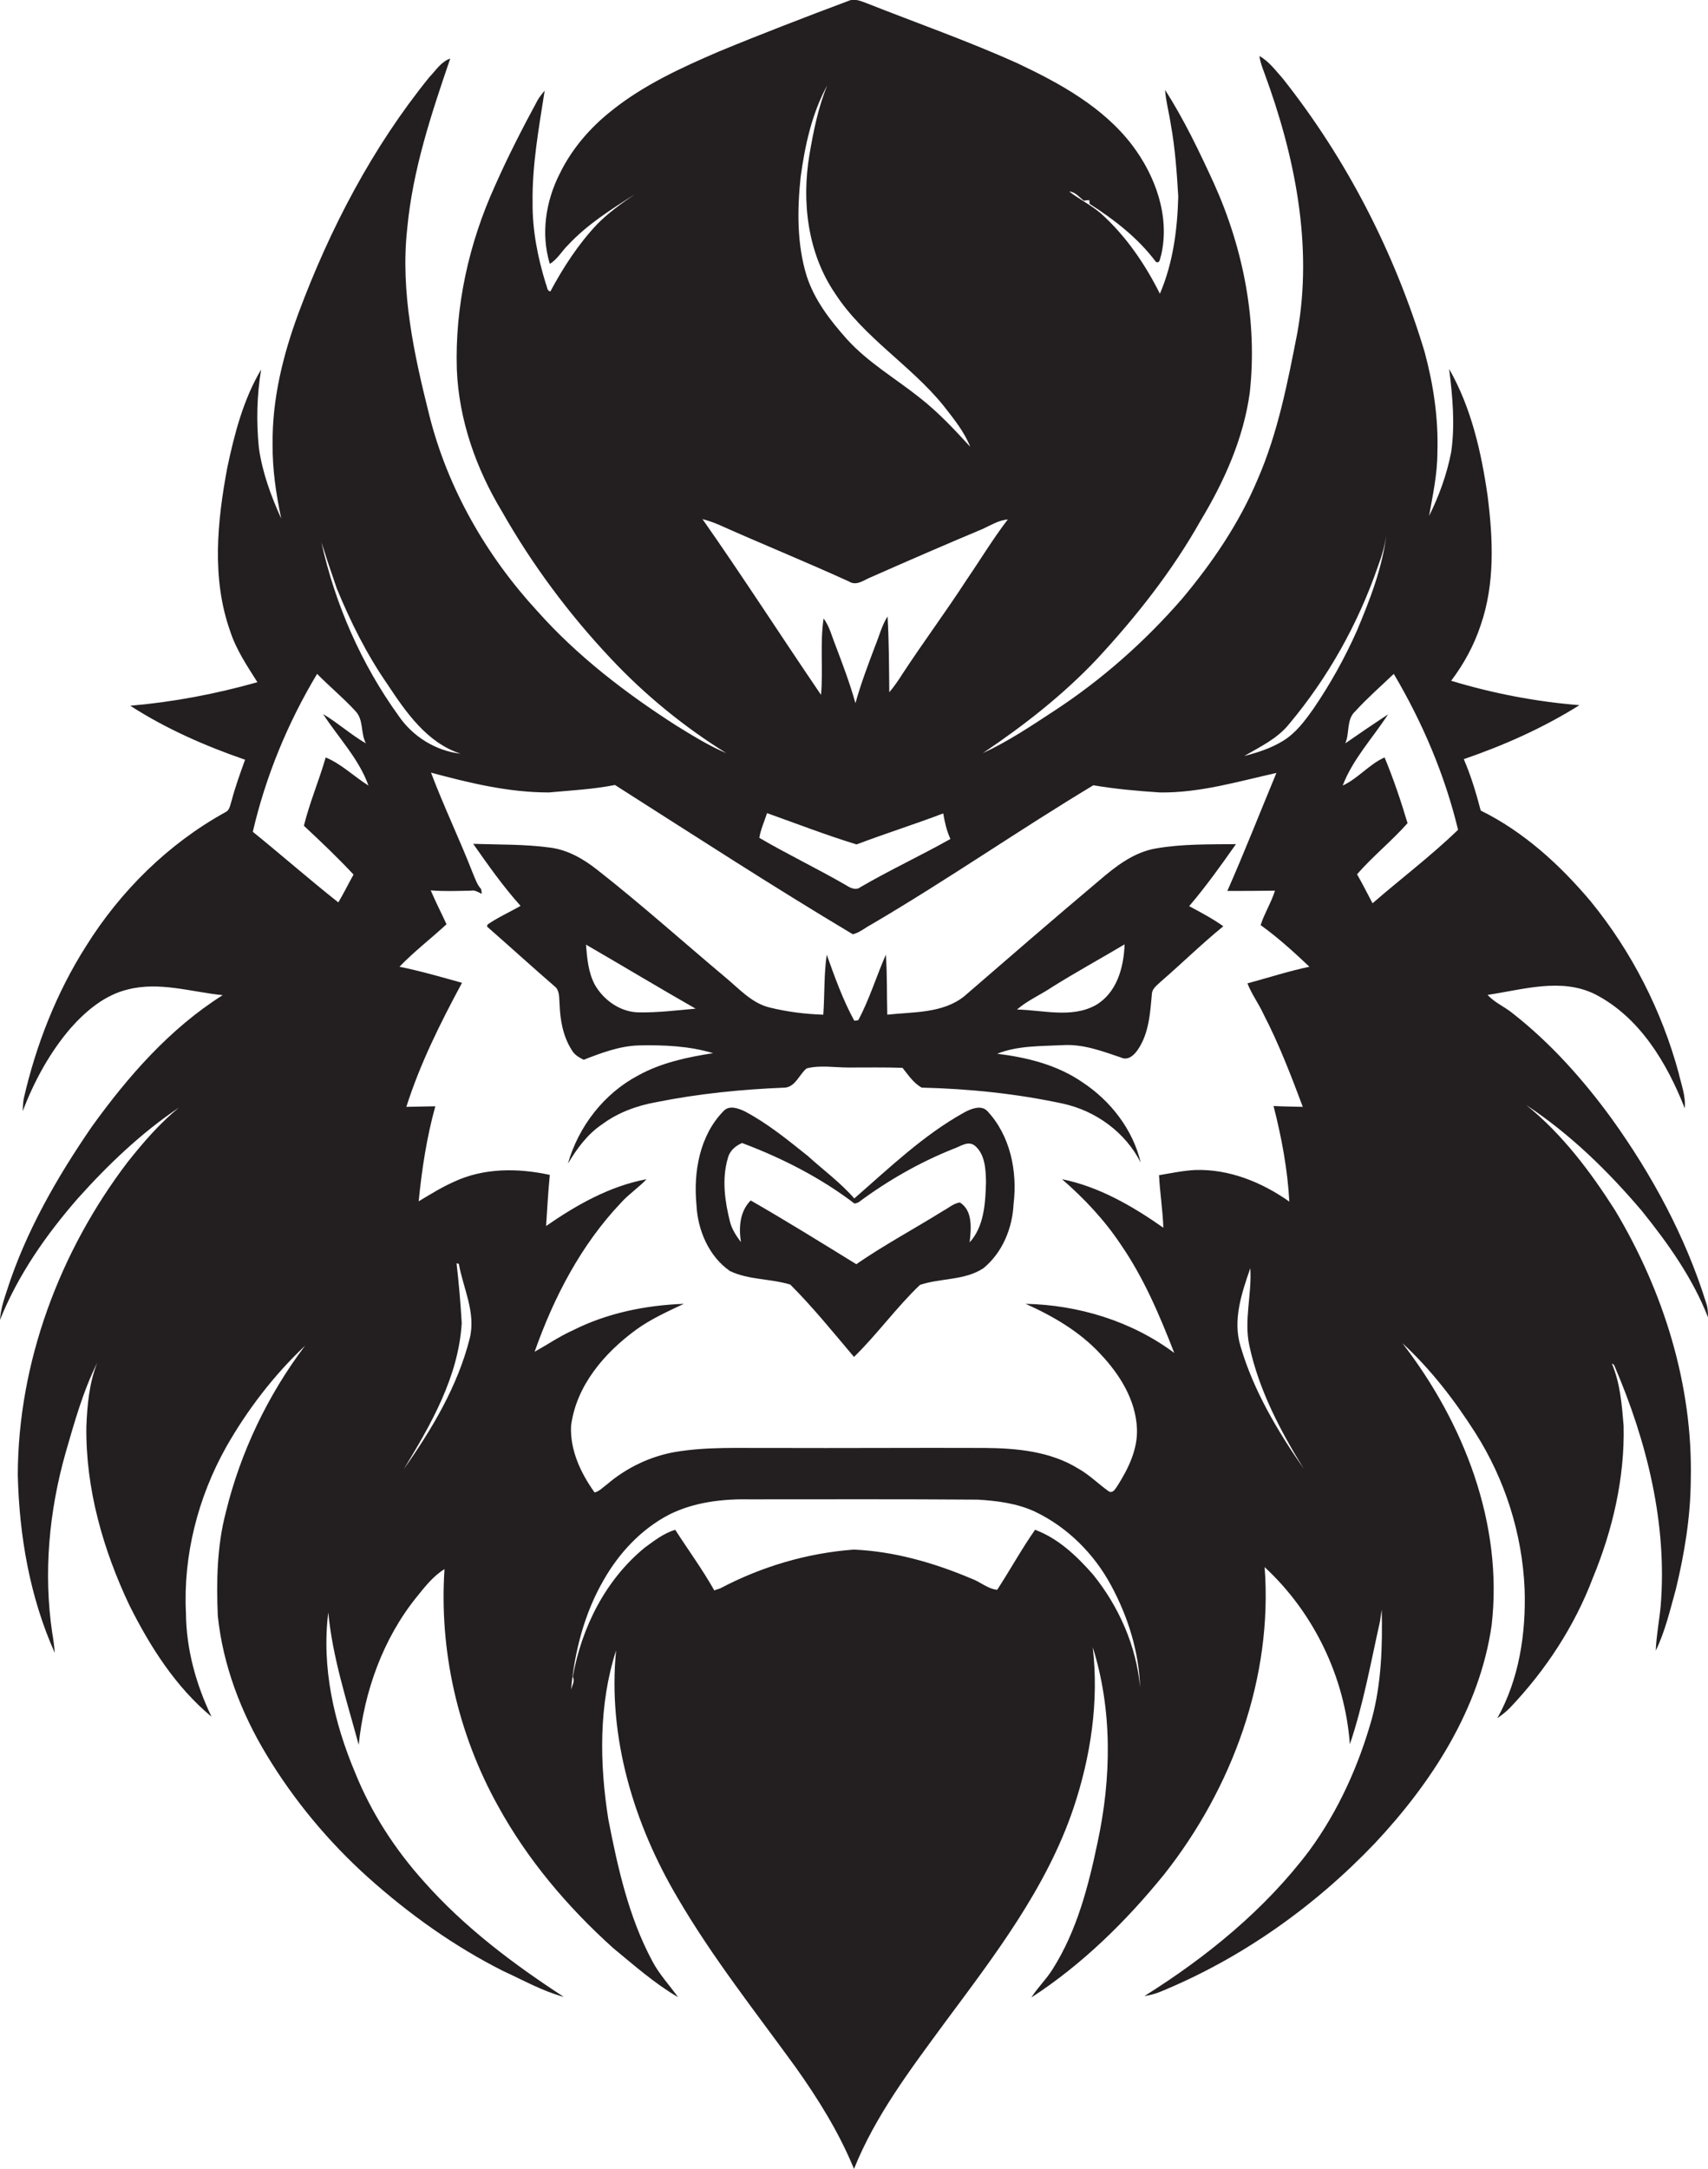
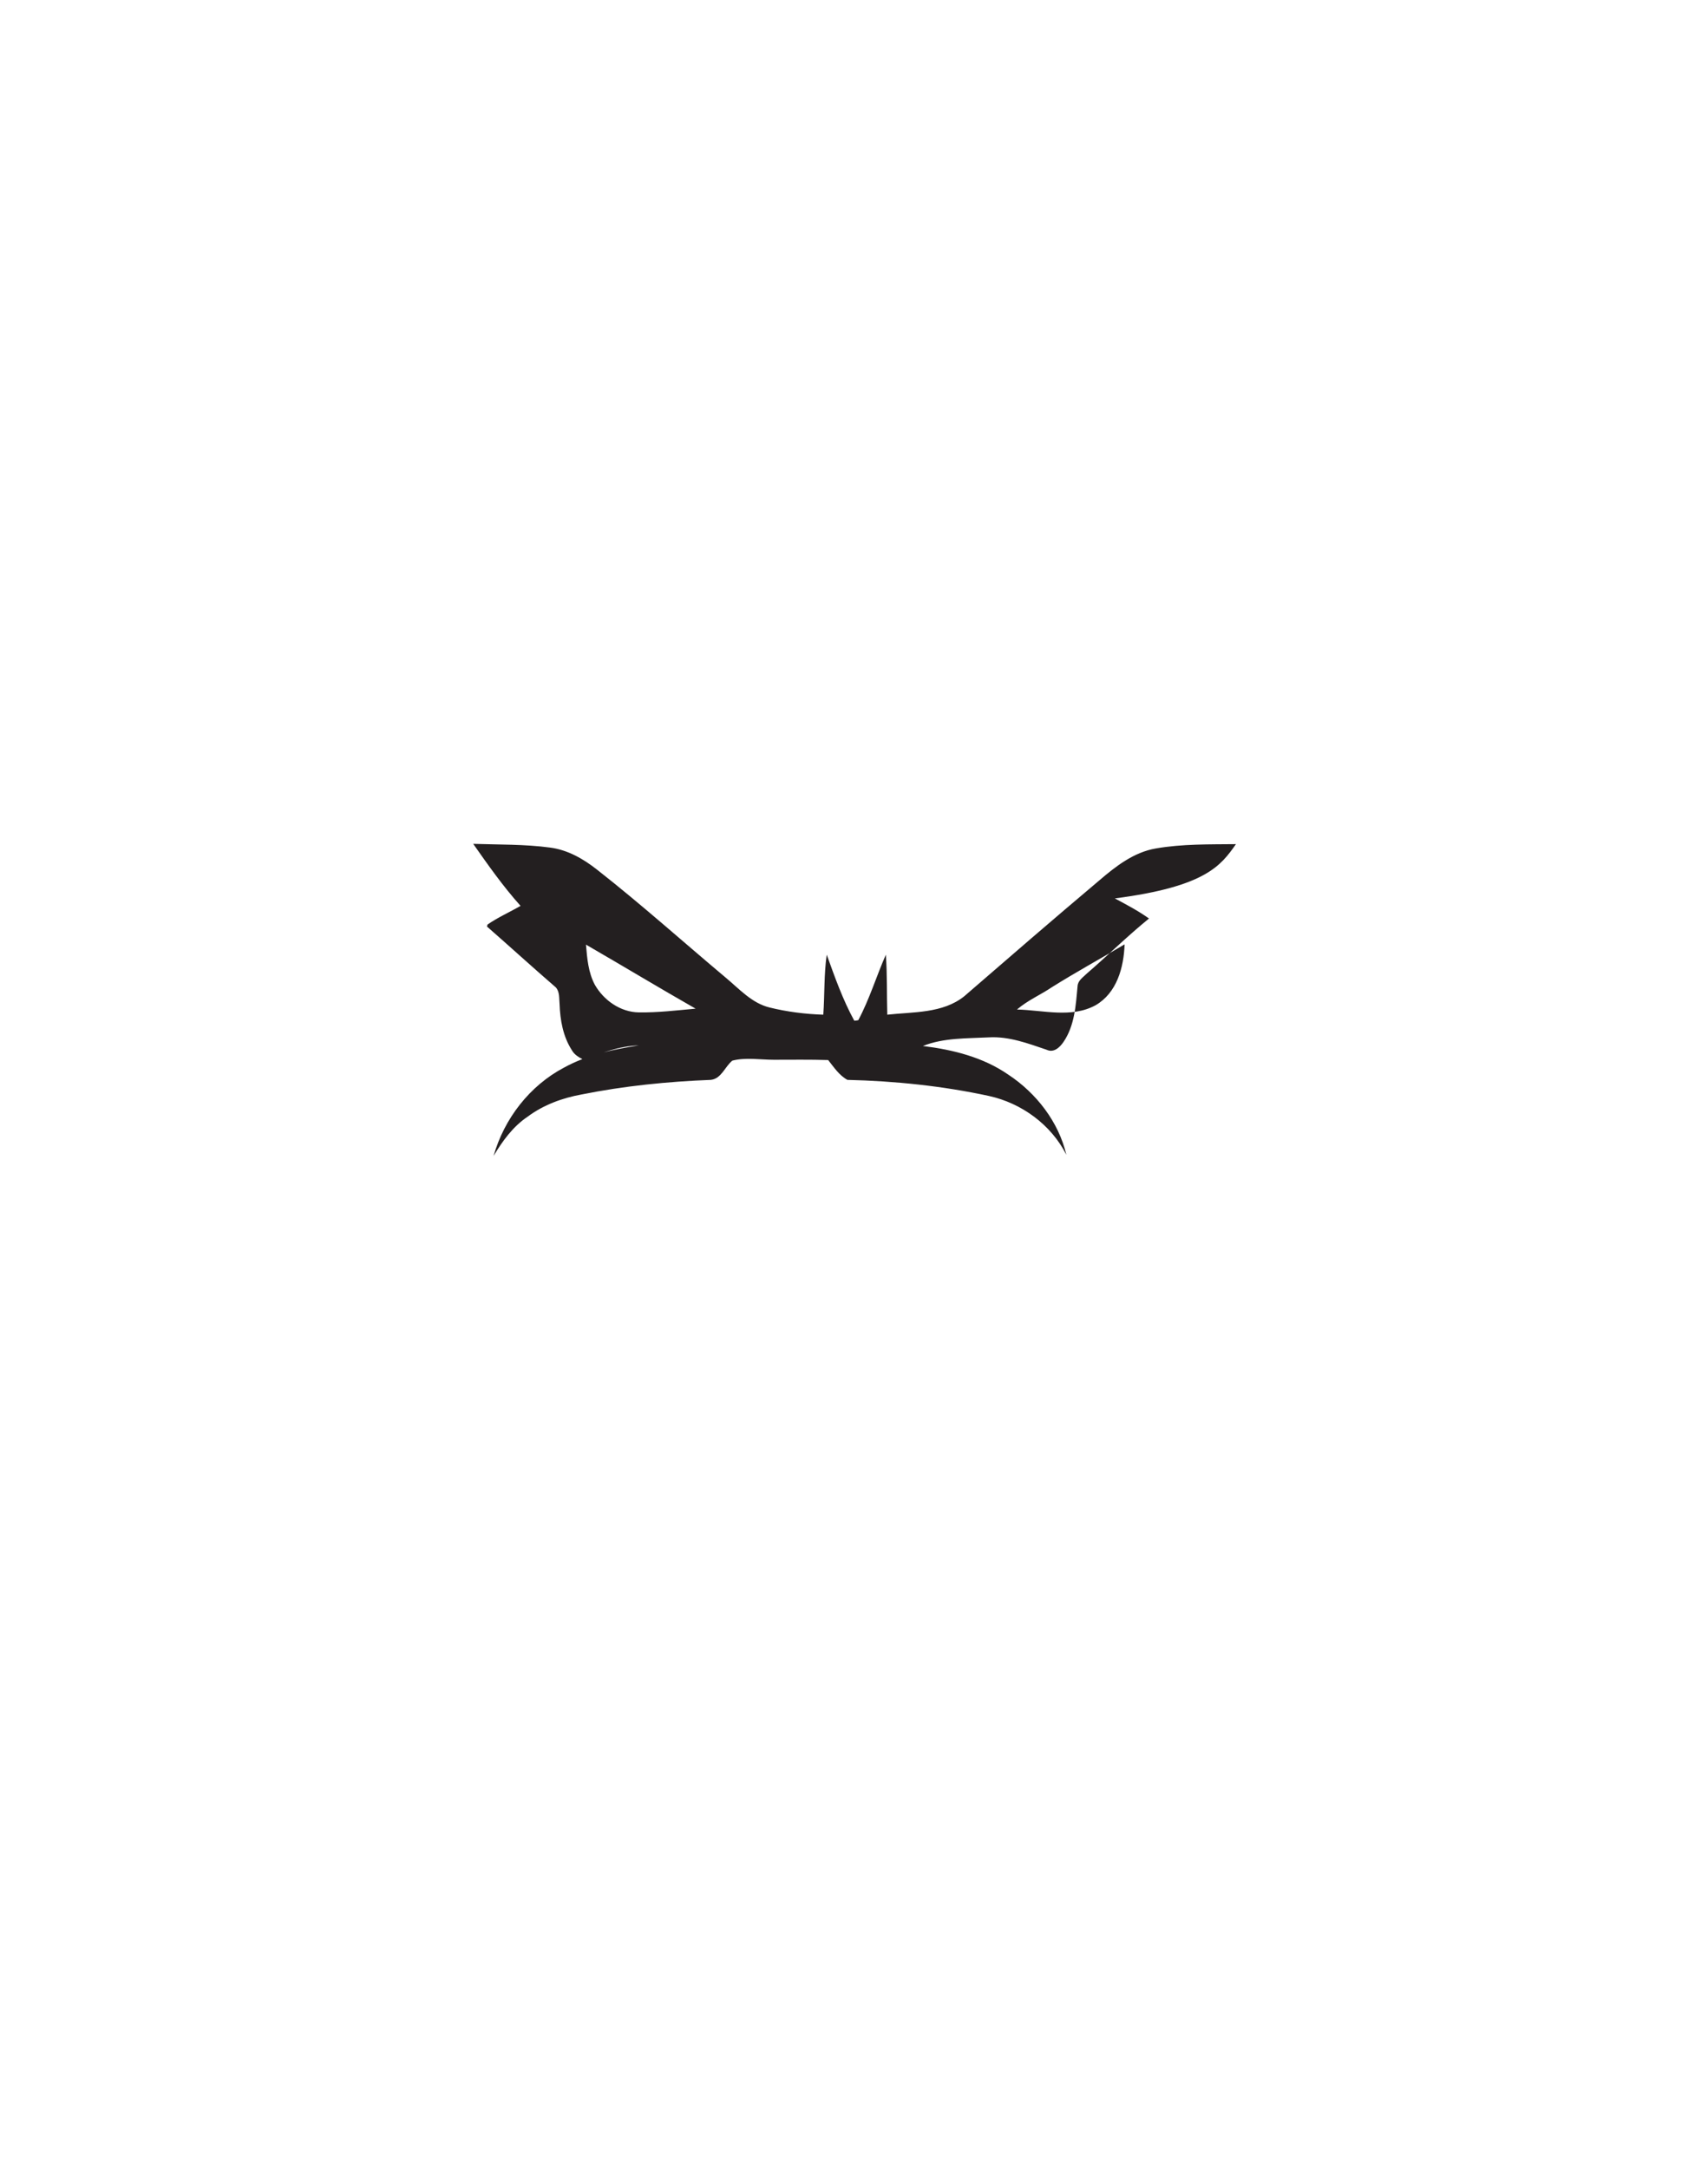
<svg xmlns="http://www.w3.org/2000/svg" version="1.1" id="Layer_1" x="0px" y="0px" viewBox="0 0 595.2 755.4" enable-background="new 0 0 595.2 755.4" xml:space="preserve">
  <g>
-     <path fill="#231F20" d="M531.9,384.9c15.3,10.1,28.5,23,40.3,36.9c9.1,11.3,17.7,23.4,23,37c0-1.8-0.1-3.6-0.7-5.2   c-7.2-23-18.8-44.4-32.8-63.9c-9.9-13.6-21.3-26.4-34.6-36.8c-2.8-2.3-6.3-3.7-8.7-6.4c12.3-1.8,25.6-6.1,37.5-0.2   c15.5,8,25,23.9,31.2,39.7c0.4-4.2-1.2-8.2-2.1-12.2c-5.9-21.8-16.4-42.4-30.7-59.9c-10.7-12.7-23.3-24.2-38.3-31.6   c-1.6-6.1-3.4-12.1-5.9-17.9c14-4.8,27.7-10.9,40.3-18.8c-15.1-1.2-30.2-4.1-44.7-8.5c4.4-5.8,8-12.4,10.3-19.4   c5-14.5,4.3-30,2.4-45c-2.2-15.3-5.7-30.7-13.4-44.2c1.2,9.6,2.1,19.4,0.7,29c-1.5,7.7-4.2,15.2-7.7,22.2   c1.3-7.3,2.9-14.6,2.9-22.1c0.4-11.9-1.4-23.8-4.5-35.2c-10.4-34.4-27.1-67-49.5-95.2c-2.5-2.8-4.7-5.8-8-7.7c0.2,2,1,4,1.7,5.9   c10.6,28.7,17,60,11.5,90.5c-3.4,17.4-6.8,35-13.9,51.2c-6.4,15.2-15.8,29-26.4,41.6c-12.9,14.8-27.8,28-44.3,38.8   c-8.1,5.3-16.1,10.7-25,14.8c14.3-9.6,28-20.3,39.8-32.8c13.7-14.8,26.2-30.6,36.1-48.2c8.2-13.6,14.9-28.5,17.1-44.4   c2.8-24.9-2.2-50.3-12.5-73.1c-5.1-11.1-10.4-22.2-17-32.5c0.3,4.1,1.4,8,2,12c1.5,8.3,2.1,16.7,2.6,25.1   c-0.3,11.5-1.8,23.2-6.4,33.9c-5.2-10.4-11.9-20.2-20.6-28c-3.4-2.9-7.5-4.9-11-7.6c2.1,0.1,3.5,2,5.1,3.2c0.5-0.1,1.4-0.2,1.9-0.2   l0.1,1.3c8.6,5.5,16.9,11.9,23.1,20.2c1.5,0.7,1.4-1.3,1.8-2.2c3.2-13.5-1.9-27.7-10.1-38.5c-10.1-13.2-25-21.4-39.8-28.4   c-17.3-7.8-35.3-14.1-53-21.1c-1.9-0.7-4-1.6-6-0.7c-15.2,5.7-30.3,11.5-45.3,17.7c-13,5.6-26.1,11.6-37.2,20.5   c-7.5,5.9-13.9,13.3-18.1,21.9c-4.9,9.6-6.7,21-3.5,31.5c2.7-1.6,4.2-4.5,6.4-6.6c6.6-7.1,15-12.4,23.2-17.6   c-4.7,3.2-9.3,6.5-13.2,10.5c-6.5,6.9-11.7,14.9-16.2,23.3c-1.3-0.2-1.1-1.8-1.6-2.7c-2.8-9.1-4.7-18.6-4.6-28.2   c-0.2-13.1,2.2-26.1,4.2-39c-0.9,1-1.7,2.1-2.4,3.2c-5.3,9.8-10.4,19.7-14.9,29.9c-9.1,20-14,42-13.3,64   c0.7,17.5,6.7,34.5,15.7,49.4c10.5,18.5,23.3,35.7,37.9,51.2c11.9,12.7,25.5,23.8,40.3,33c-6.2-2.6-11.9-6.2-17.6-9.7   c-17.6-11.3-34.3-24.1-48.2-39.7c-17.8-19.3-31.3-42.8-37.7-68.3c-5.3-21.1-10.1-43-7.7-64.9c1.9-20.5,8.4-40,15-59.3   c-3.2,1.1-5,4.1-7.3,6.5C129.8,51.3,115,79.6,104,109.1c-5.4,14.6-9.2,30-9,45.6c-0.1,8.7,1.2,17.4,3,25.9   c-3.6-7.9-6.6-16.1-7.8-24.7c-0.9-9.1-0.7-18.2,0.8-27.2c-6.2,10.4-9.3,22.4-11.8,34.2c-3.5,18.7-5.5,38.6,1,56.9   c2.1,6.5,5.9,12.1,9.5,17.8c-14.5,4.1-29.3,6.9-44.3,8.2c12.4,8,26.1,14,40,18.8c-1.7,4.7-3.4,9.4-4.7,14.3c-0.5,1.4-0.6,3.3-2.2,4   c-19.9,11-36.5,27.4-48.5,46.6c-10.3,16.2-17.4,34.3-21.7,53c-0.3,1.5-0.3,3-0.4,4.5c4-10.4,9.4-20.4,16.7-28.9   c5.4-6.1,12-11.6,20-13.5c11-2.8,22.1,0.9,33,2c-18.4,11.6-33,28.3-45.6,45.8C19.9,410,9,428.9,2.4,449.5   c-1.1,3.3-2.2,6.7-2.4,10.2C6.3,444,16.1,430,27.2,417.3c10.5-11.7,22-22.7,35.1-31.5c-6.7,5.5-12.4,12.1-17.8,18.9   c-23.7,31.1-38.2,69.8-38.3,109c0.5,21.2,4.2,42.6,12.9,62c-0.2-2.4-0.5-4.7-0.9-7c-3.1-20.9-1.1-42.3,4.6-62.5   c3.1-10.7,6.1-21.6,11.1-31.6c-2.8,7-3.5,14.7-3.8,22.2c-0.3,21.6,5.8,42.9,15,62.3c7.2,14.4,16.1,28.4,28.6,38.8   c-5.4-11.3-8.8-23.5-8.9-36.1c-1-20.1,4.2-40.3,14-57.8c7.4-13,16.6-25,27.5-35.3c-13,17.2-22.5,37.1-27.6,58   c-3.1,11.8-3.3,24.1-2.8,36.1c1.8,17.2,8.1,33.7,17,48.4c9.6,15.9,21.6,30.3,35.4,42.7c14.3,12.8,30,24,47.1,32.6   c7,3.2,13.7,7,21.1,9c-17.7-11.5-34.7-24.3-48.7-40.1c-10.1-11.2-18.4-24-24-37.9c-7.4-17.5-11.8-36.8-9.4-55.9   c1.5,15.8,6.5,30.9,10.6,46.1c1.9-18.5,8.4-36.9,20.2-51.5c2.9-3.6,5.8-7.3,9.7-9.7c-1.9,28.5,4.7,57.4,18.6,82.4   c10.3,18.8,24.3,35.3,40.2,49.6c7.3,6,14.4,12.3,22.6,17.1c-3-4.2-6.6-8-9-12.6c-8.2-15.3-12-32.4-15.3-49.3   c-3.1-19.5-3.4-40,2.7-58.9c-3,30.2,6.2,60.5,21.5,86.3c12.1,20.7,27,39.5,41,58.8c7.9,11.1,15.2,22.8,20.4,35.5   c7.5-18.7,19.8-34.8,31.6-50.9c17.3-23.3,35.5-46.9,44.9-74.8c6-17.9,8.9-37.1,6.7-56c6.9,21.9,6.5,45.6,1.7,67.9   c-3.2,15.3-7.2,30.8-15.6,44.1c-2.2,3.6-5.3,6.5-7.5,10c17.7-11.5,33-26.5,46.3-42.9c23.7-30,37.9-68.5,35-107   c17.2,15.9,28,38.4,29.7,61.7c4.7-13.9,7.3-28.5,10.5-42.8c0.2-1.4,0.4-2.7,0.6-4.1c0.3,12.7-0.1,25.6-3.4,37.9   c-4.6,16.4-11.7,32.2-21.8,46c-15.5,20.6-35.8,37.1-57.5,50.7c1.8-0.3,3.6-0.7,5.3-1.4c28.4-11.6,53.9-29.7,75-51.8   c19.8-21.1,36.5-46.8,40.7-75.9c4.1-35.4-9.7-70.6-31.1-98.3c9.9,9.1,18.2,19.9,25.4,31.2c10.4,16.3,16.4,35.3,17.2,54.5   c0.5,15.4-1.9,31.3-9.5,44.9c1.5-1,3-2.2,4.3-3.5c12.5-13.1,22.6-28.5,29-45.4c6.9-16.7,11.1-34.8,10.7-52.9   c-0.6-7.3-1.2-14.9-4.1-21.7c0.4,0.2,0.8,0.4,0.9,0.8c11.3,26.3,18.5,55.1,16.1,83.8c-0.5,5.1-1.5,10.2-1.7,15.4   c3.3-6.8,5-14.2,7-21.4c3-12.4,5.1-25.1,5.2-37.9c0.8-33.1-9.5-65.9-26.4-94.1C554.2,408,544.4,395,531.9,384.9z M279,61.7   c1.5-11,3.9-22.2,9.3-32c-3.2,7.7-4.8,15.9-6.2,24c-2.8,16.5-0.7,34.4,8.9,48.5c10,15.4,26.4,25,37.8,39.1c3.5,4.5,7.2,9,9.3,14.3   c-5.5-6-11.1-12-17.5-17c-8.5-6.8-18.1-12.3-25.5-20.5c-5.8-6.5-11.3-13.6-14-22C277.7,85.1,277.8,73.2,279,61.7z M244.8,180.8   c2,0.5,3.9,1.2,5.8,2c15,6.7,30.3,12.9,45.2,19.7c2.8,1.8,5.5-0.7,8-1.6c12.9-5.7,25.8-11.3,38.7-16.7c2.8-1.3,5.5-3,8.7-3.3   c-5.2,6.8-9.6,14.1-14.4,21.1c-7.2,11.1-15.1,21.7-22.3,32.7c-1.4,2.2-2.9,4.4-4.6,6.4c-0.1-8.8-0.1-17.6-0.6-26.4   c-2,3.1-2.9,6.8-4.3,10.2c-2.5,6.6-5,13.2-6.9,20c-1.9-6.8-4.4-13.4-6.9-20c-1.3-3.2-2.1-6.7-4.2-9.5c-1.3,8.8-0.1,17.8-0.9,26.6   C272.2,221.6,258.9,200.9,244.8,180.8z M331.2,292.2c-10.3,5.8-21.1,10.8-31.4,16.8c-1.5,1.2-3.4,0.3-4.8-0.6   c-10-5.8-20.5-10.8-30.4-16.6c0.5-3,1.8-5.8,2.7-8.6c10.4,3.7,20.7,7.7,31.2,10.9c10-3.8,20.2-7,30.2-10.8   C329.2,286.3,329.9,289.4,331.2,292.2z M113.5,263.8c-2.3,8-5.6,15.7-7.6,23.8c5.9,5.5,11.8,11.1,17.3,17c-1.8,3.2-3.4,6.5-5.3,9.7   c-10.1-8-19.8-16.5-29.8-24.6c4.5-19.4,12.2-38,22.4-55c4.3,4.4,9.1,8.3,13.3,12.9c3,3,1.8,7.7,3.7,11.3c-5.2-3-9.7-7.1-14.9-10.2   c5.3,8.2,12.5,15.6,15.8,24.9C123.3,270.4,119,266.1,113.5,263.8z M112,188.9c0.3,1,0.7,2,1,3c1.3,4.3,2.9,8.6,4.3,12.9   c4.8,11.7,10.5,23.1,17.7,33.5c6.5,9.8,13.8,20.4,25.5,24.2c-8.7-1-16.7-6-21.6-13.2C125.9,231.3,116.8,210.5,112,188.9z    M163.7,466.1c-4.2,16.7-13.2,31.7-23,45.6c9.5-15.6,19.1-32.3,20.2-50.9c-0.4-6.9-1-13.9-1.8-20.8c0.2,0,0.6,0.1,0.8,0.2   C161.4,448.7,165.9,457.1,163.7,466.1z M380.9,548.4c-5.6-6.4-12.1-12.6-20.2-15.6c-4.7,6.7-8.7,14-13.2,20.9   c-3.3-0.3-5.9-2.8-9-3.9c-13-5.5-26.9-9.5-41-10.1c-16.2,1.2-32.1,5.9-46.5,13.5c-0.5,0.2-1.6,0.5-2.1,0.7   c-4.1-7.3-9.1-14.1-13.6-21.1c-4,1.2-7.3,3.8-10.6,6.2c-13.7,11.2-22,27.8-25.1,45c0.8,1.5-0.2,3-0.6,4.5   c1.2-13.2,4.6-26.5,11.3-38.1c5.4-9.5,13.1-17.8,22.9-22.9c8.8-4.4,18.8-5.5,28.4-5.3c26.4,0,52.7-0.1,79.1,0.1   c6.8,0.4,13.8,1.3,20,4.2c11.3,5.4,20.6,14.7,26.5,25.7c5.9,10.9,9.7,23.1,10.1,35.5C396,573.3,389.9,559.5,380.9,548.4z    M432.3,468.9c-2.8-9.1,0.4-18.6,3.4-27.2c0.6,9.1-2.3,18.1-0.3,27.1c3.3,15.3,10.7,29.4,18.9,42.7   C445.2,498.4,436.8,484.3,432.3,468.9z M434.7,342.5c1.5,3.8,3.9,7,5.6,10.7c5.4,10.4,9.6,21.4,13.7,32.3   c-3.4-0.1-6.8-0.1-10.2-0.3c2.8,10.9,4.9,22.1,5.5,33.3c-9.5-6.7-20.9-11.4-32.8-11c-4.2,0.2-8.4,1.1-12.6,1.8   c0.3,6.1,1.3,12.2,1.5,18.3c-10.7-7.5-22.4-14.3-35.3-16.9c7.7,6.7,14.8,14.2,20.5,22.8c8,11.6,13.5,24.6,18.6,37.7   c-14.9-11.1-33.4-16.7-51.8-17.1c9.6,4.3,18.9,9.7,26.1,17.5c6.7,7.1,12.3,16,12.7,26c0.3,7.2-3,13.9-6.8,19.9   c-0.7,0.9-1.4,2.6-2.9,2c-3.7-2.6-6.9-5.9-10.9-8.1c-9.6-5.9-21.2-7-32.3-7.1c-24.7-0.1-49.3,0.1-74,0c-11.3,0.1-22.8-0.5-34,1.4   c-8.7,1.5-17,5.5-23.8,11.3c-1.4,1-2.6,2.4-4.3,2.8c-4.8-6.7-8.6-14.7-8.2-23.2c1.8-14,11.6-25.4,22.7-33.5   c5.1-3.7,10.9-6.3,16.6-9c-13.3,0.5-26.7,3.2-38.6,9.2c-4.7,2.1-8.9,5-13.4,7.5c6.7-19,16.2-37.3,30.2-52c2.7-3,6.1-5.2,8.8-8.1   c-12.8,2.4-24.3,8.9-35,16.3c0.4-5.9,0.7-11.9,1.3-17.8c-11-2.4-23-2.5-33.4,2.4c-4.3,1.9-8.3,4.4-12.3,6.8   c1.1-11.2,2.8-22.3,5.8-33.1c-3.4,0.1-6.7,0.1-10.1,0.2c4.8-15.1,11.9-29.3,19.4-43.2c-7.2-2-14.4-4.1-21.8-5.6   c5.1-5.3,11-9.8,16.4-14.8c-1.8-3.9-3.8-7.8-5.5-11.8c4.7,0.4,9.4,0.2,14.1,0.1c1.3-0.3,2.5,0.6,3.7,1.1c0-0.4-0.2-1.2-0.2-1.6   c-1.4-1.5-2.1-3.6-2.9-5.5c-4.6-11.8-10.1-23.2-14.6-35.1c13.4,3.6,27,6.9,41,6.9c7.7-0.7,15.5-1.1,23.1-2.6   c27.5,17.5,54.9,35.3,82.9,52c2.4-0.6,4.3-2.3,6.4-3.4c26.3-15.4,51.3-32.8,77.4-48.5c7.7,1.3,15.5,2,23.2,2.5   c13.8,0.2,27.2-3.8,40.6-6.8c-5.7,13.7-11.1,27.5-17.1,41.1c5.5,0,11,0,16.6-0.1c-1.3,4.2-3.7,7.9-5,12c6,4.3,11.6,9.4,17,14.5   C449.2,338.2,442,340.5,434.7,342.5z M447,258.1c-4.1,2.5-8.7,4-13.4,5.2c5.5-3.2,11.5-6,15.6-11.1c13.6-16.2,24.1-35,31-55   c1.4-3.7,2.5-7.5,3-11.5c-1.4,11.9-5.8,23.2-10.4,34.1c-4.2,9.4-9.2,18.4-15,26.9C454.7,251.1,451.5,255.4,447,258.1z M478.3,314.6   c-1.8-3.4-3.5-6.8-5.4-10.1c5.5-6.3,12.1-11.6,17.6-17.8c-2.3-7.7-4.9-15.4-8-22.9c-5.4,2.4-9.2,7.3-14.6,9.8   c3.5-9.2,10.5-16.6,15.8-24.8c-5,3.3-10,6.7-14.9,10.1c1.6-3.6,0.3-8.3,3.5-11.2c4.2-4.6,8.9-8.7,13.4-13   c10,16.9,17.8,35.2,22.4,54.3C498.7,298.1,488.2,306,478.3,314.6z" />
-     <path fill="#231F20" d="M430.7,294c-9.3,0.1-18.7-0.1-27.9,1.5c-7.7,1.3-14.1,6.3-19.8,11.2c-15.8,13.3-31.4,26.8-47,40.3   c-7.5,6-17.8,5.4-26.8,6.4c-0.2-7,0-14-0.5-20.9c-3.3,7.5-5.7,15.5-9.6,22.8c-0.3,0.1-1,0.2-1.4,0.2c-4-7.3-6.8-15.2-9.6-23   c-1,6.9-0.7,13.9-1.2,20.9c-6.3-0.2-12.6-1-18.7-2.5c-6.2-1.5-10.6-6.5-15.3-10.4C238,328,223.5,315,208.2,303   c-4.8-3.8-10.3-7-16.5-7.8c-8.9-1.2-17.8-1-26.8-1.3c5.2,7.4,10.4,14.8,16.5,21.6c-3.8,2.2-7.9,4-11.5,6.5l-0.2,0.7   c8,7,15.9,14.2,24,21.2c1.4,1.6,1.1,3.8,1.3,5.8c0.2,5.6,1.2,11.3,4.3,16.1c0.9,1.6,2.5,2.5,4.1,3.3c6.2-2.4,12.5-4.8,19.2-5   c8.7-0.2,17.6,0.2,25.9,2.7c-9,1.4-18,3.3-26,7.7c-12,6.3-20.9,17.8-24.6,30.8c3.1-5.2,6.8-10.3,11.9-13.7   c5.5-4.1,12.1-6.5,18.7-7.7c14.9-3,30-4.5,45.1-5.1c3.7-0.4,4.9-4.6,7.5-6.7c4.7-1.2,9.7-0.3,14.5-0.3c6.3,0,12.6-0.1,18.9,0.1   c2,2.5,3.8,5.3,6.7,6.9c16.5,0.4,33.1,2.1,49.3,5.6c11.4,2.5,21.7,10,27,20.5c-2.7-11.5-10.5-21.5-20.2-27.9   c-8.8-6.1-19.3-8.7-29.8-10c7.3-2.9,15.3-2.6,23-3c7-0.4,13.6,2.1,20.1,4.3c2.5,1.2,4.6-0.8,5.9-2.7c3.9-5.7,4.3-12.8,4.9-19.4   c0.1-2,1.9-3.1,3.2-4.4c7.3-6.3,14.2-13.1,21.7-19.2c-3.8-2.7-7.8-4.8-11.9-7C420.2,308.8,425.5,301.4,430.7,294z M222.6,352.6   c-6.4-0.1-12.2-4.2-15.3-9.6c-2.3-4.3-2.7-9.2-3.1-14c12.8,7.4,25.4,15,38.2,22.3C235.8,351.9,229.2,352.7,222.6,352.6z    M381.8,350.1c-8.4,4.6-18.3,1.7-27.4,1.5c3.7-3.2,8.2-5.1,12.2-7.8c8.3-5.2,16.9-9.9,25.3-14.9C391.6,337,389.2,345.8,381.8,350.1   z" />
-     <path fill="#231F20" d="M336.1,387.4c-14.3,7.9-26.2,19.4-38.4,30c-4.8-5.5-10.8-9.9-16.2-14.8c-7-5.6-14-11.3-21.9-15.5   c-2.3-1.1-5.5-2.3-7.5-0.1c-8.3,8.5-10.5,21.2-9.4,32.6c0.4,8.8,4.3,18,11.7,23.1c6.5,3.1,14.1,2.6,21,4.7   c7.9,7.9,15,16.7,22.2,25.2c8.1-7.9,14.8-17.3,23-25.1c7.2-2.4,15.6-1.5,22.1-5.8c6.6-5.4,10.1-13.9,10.5-22.3   c1.4-11.4-1.1-23.9-9.2-32.5C341.9,384.8,338.5,386.1,336.1,387.4z M337.9,432.7c0.5-4.7,1.2-11-3.4-13.9c-2.2,0.3-3.9,1.9-5.8,2.9   c-10.1,6.3-20.6,11.9-30.3,18.6c-12.2-7.5-24.4-15.1-36.8-22.2c-3.8,3.8-4.2,9.4-3.4,14.5c-1.6-2.1-3.1-4.4-3.8-7   c-1.8-7.2-2.9-14.8-0.8-22.1c0.6-2.6,2.6-4.4,5-5.4c13.9,5.2,27.4,12.1,39.2,21.1c0.3-0.1,1-0.3,1.3-0.4   c10.2-7.6,21.4-14,33.2-18.7c2.4-0.8,5.1-3,7.5-1c3.5,3,3.7,8.2,3.8,12.5C343.4,418.9,343,427.1,337.9,432.7z" />
+     <path fill="#231F20" d="M430.7,294c-9.3,0.1-18.7-0.1-27.9,1.5c-7.7,1.3-14.1,6.3-19.8,11.2c-15.8,13.3-31.4,26.8-47,40.3   c-7.5,6-17.8,5.4-26.8,6.4c-0.2-7,0-14-0.5-20.9c-3.3,7.5-5.7,15.5-9.6,22.8c-0.3,0.1-1,0.2-1.4,0.2c-4-7.3-6.8-15.2-9.6-23   c-1,6.9-0.7,13.9-1.2,20.9c-6.3-0.2-12.6-1-18.7-2.5c-6.2-1.5-10.6-6.5-15.3-10.4C238,328,223.5,315,208.2,303   c-4.8-3.8-10.3-7-16.5-7.8c-8.9-1.2-17.8-1-26.8-1.3c5.2,7.4,10.4,14.8,16.5,21.6c-3.8,2.2-7.9,4-11.5,6.5l-0.2,0.7   c8,7,15.9,14.2,24,21.2c1.4,1.6,1.1,3.8,1.3,5.8c0.2,5.6,1.2,11.3,4.3,16.1c0.9,1.6,2.5,2.5,4.1,3.3c6.2-2.4,12.5-4.8,19.2-5   c-9,1.4-18,3.3-26,7.7c-12,6.3-20.9,17.8-24.6,30.8c3.1-5.2,6.8-10.3,11.9-13.7   c5.5-4.1,12.1-6.5,18.7-7.7c14.9-3,30-4.5,45.1-5.1c3.7-0.4,4.9-4.6,7.5-6.7c4.7-1.2,9.7-0.3,14.5-0.3c6.3,0,12.6-0.1,18.9,0.1   c2,2.5,3.8,5.3,6.7,6.9c16.5,0.4,33.1,2.1,49.3,5.6c11.4,2.5,21.7,10,27,20.5c-2.7-11.5-10.5-21.5-20.2-27.9   c-8.8-6.1-19.3-8.7-29.8-10c7.3-2.9,15.3-2.6,23-3c7-0.4,13.6,2.1,20.1,4.3c2.5,1.2,4.6-0.8,5.9-2.7c3.9-5.7,4.3-12.8,4.9-19.4   c0.1-2,1.9-3.1,3.2-4.4c7.3-6.3,14.2-13.1,21.7-19.2c-3.8-2.7-7.8-4.8-11.9-7C420.2,308.8,425.5,301.4,430.7,294z M222.6,352.6   c-6.4-0.1-12.2-4.2-15.3-9.6c-2.3-4.3-2.7-9.2-3.1-14c12.8,7.4,25.4,15,38.2,22.3C235.8,351.9,229.2,352.7,222.6,352.6z    M381.8,350.1c-8.4,4.6-18.3,1.7-27.4,1.5c3.7-3.2,8.2-5.1,12.2-7.8c8.3-5.2,16.9-9.9,25.3-14.9C391.6,337,389.2,345.8,381.8,350.1   z" />
  </g>
</svg>